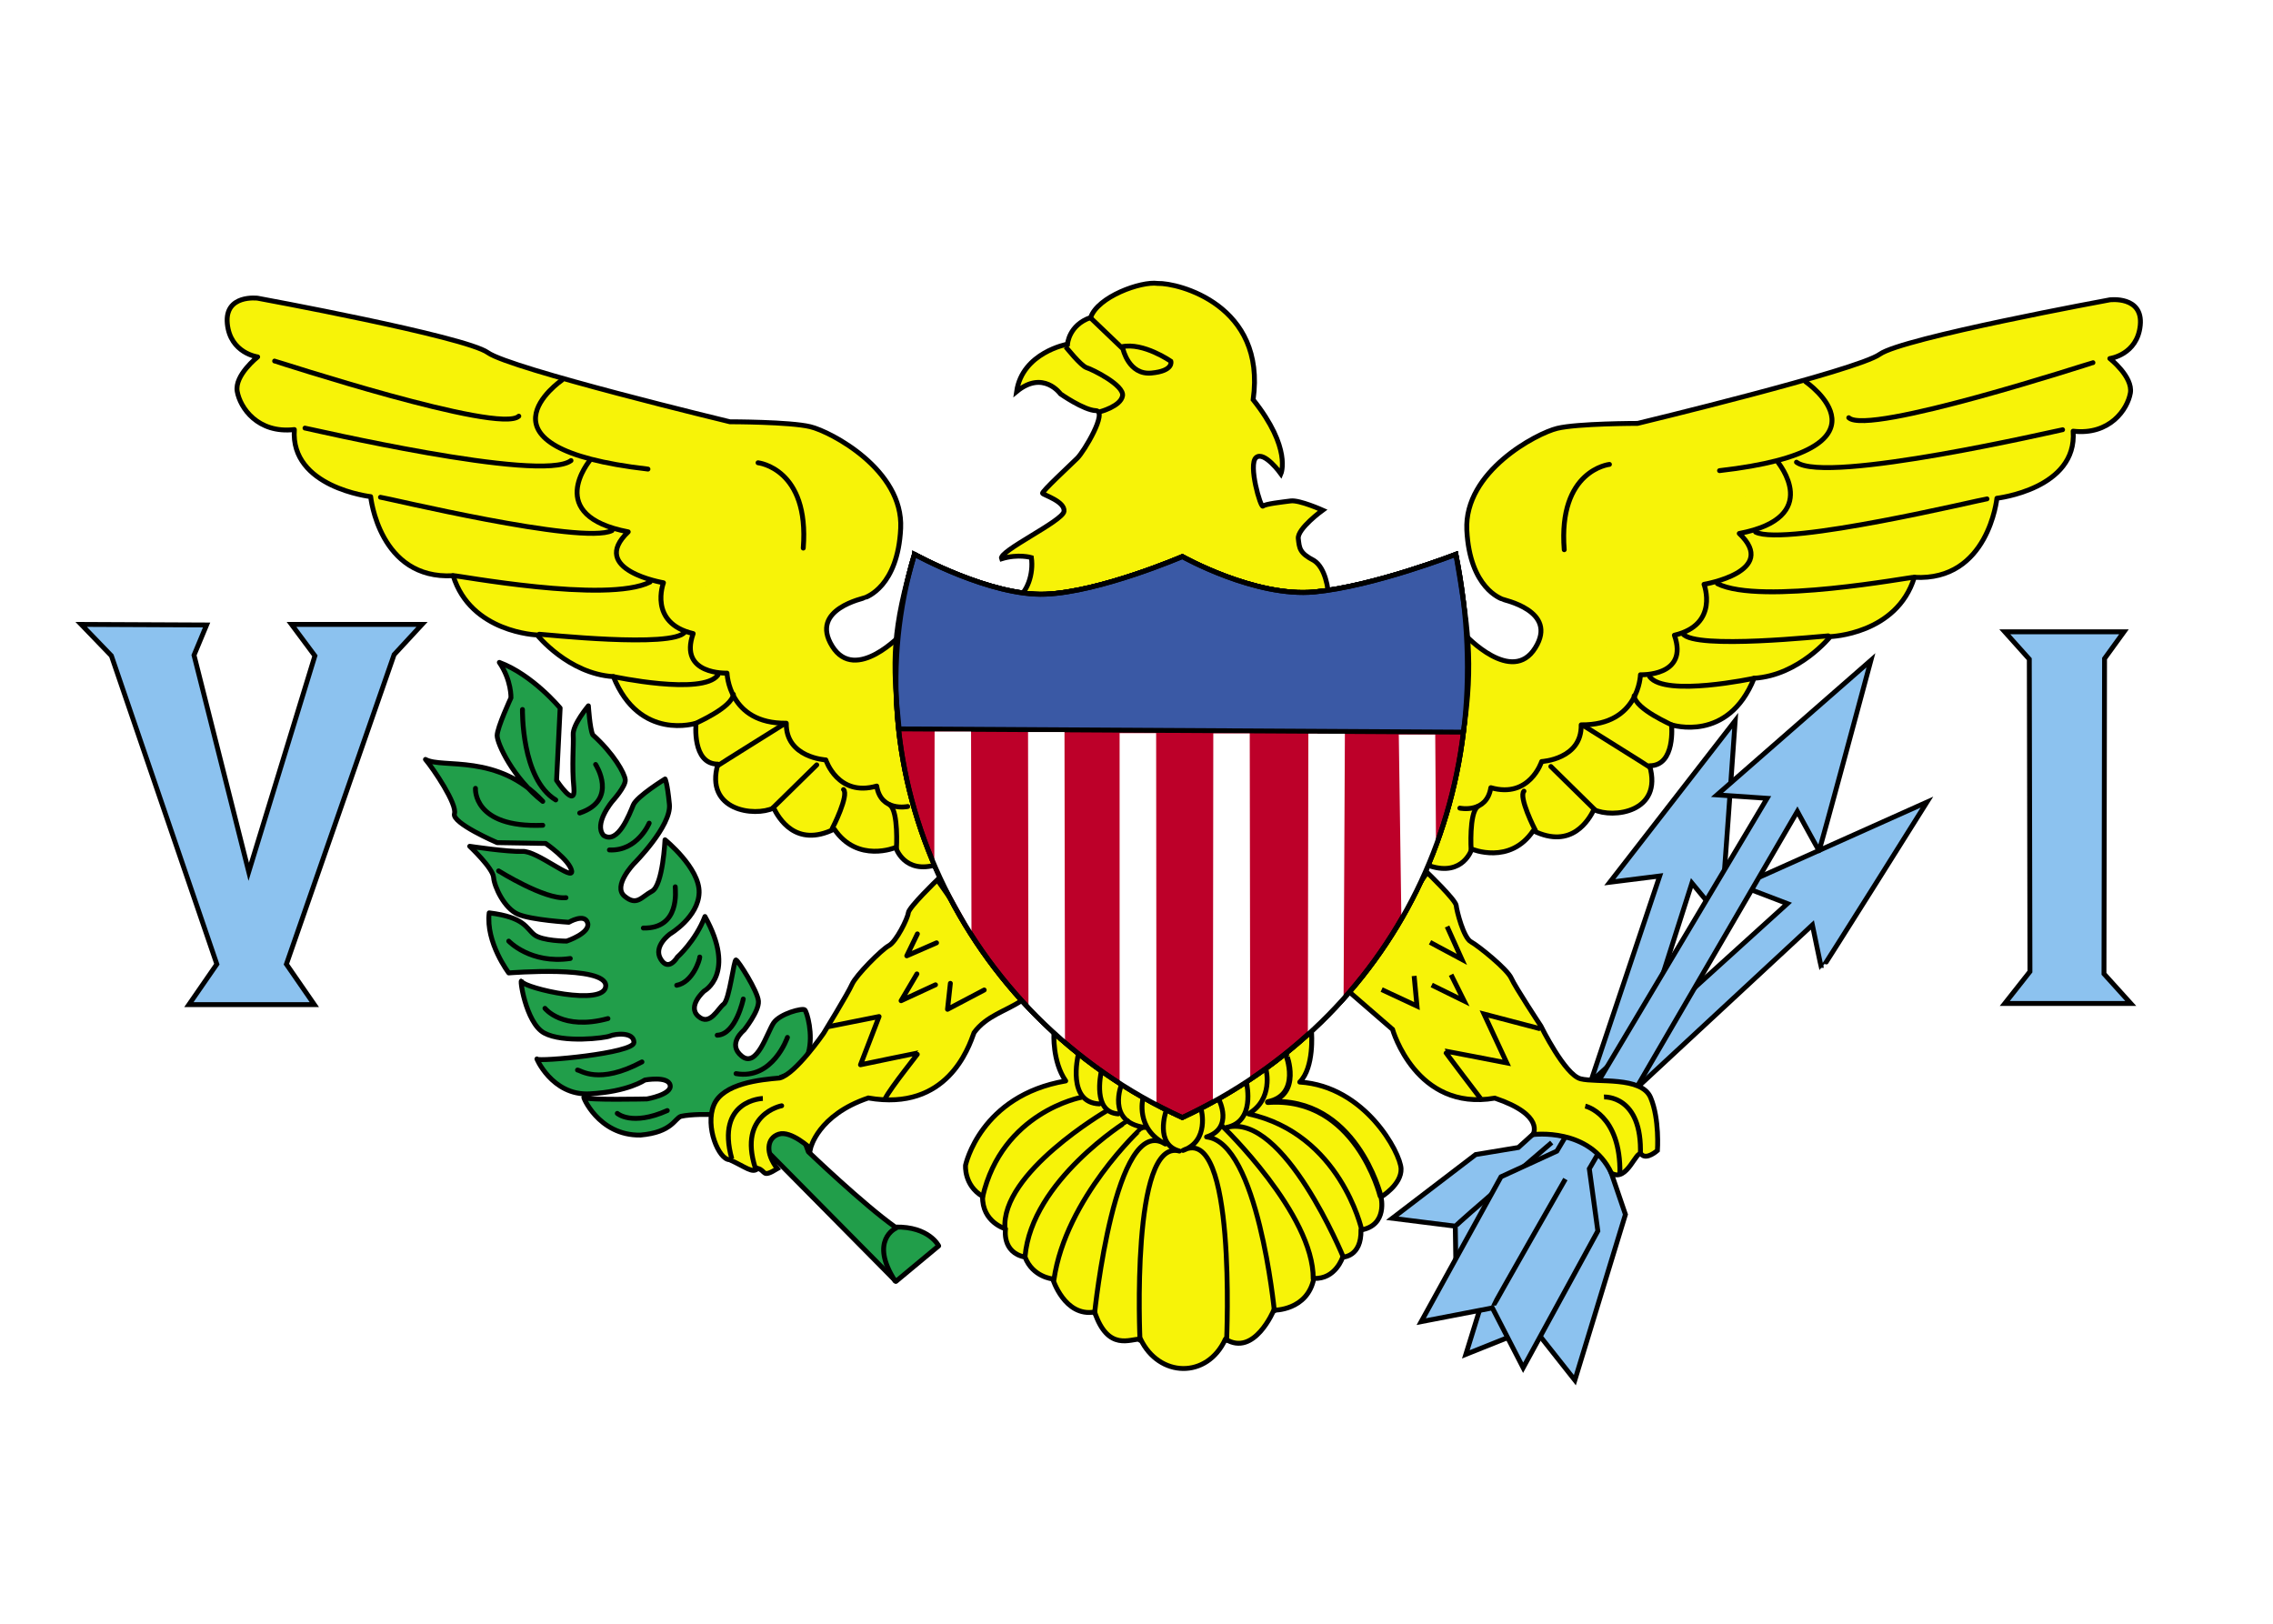
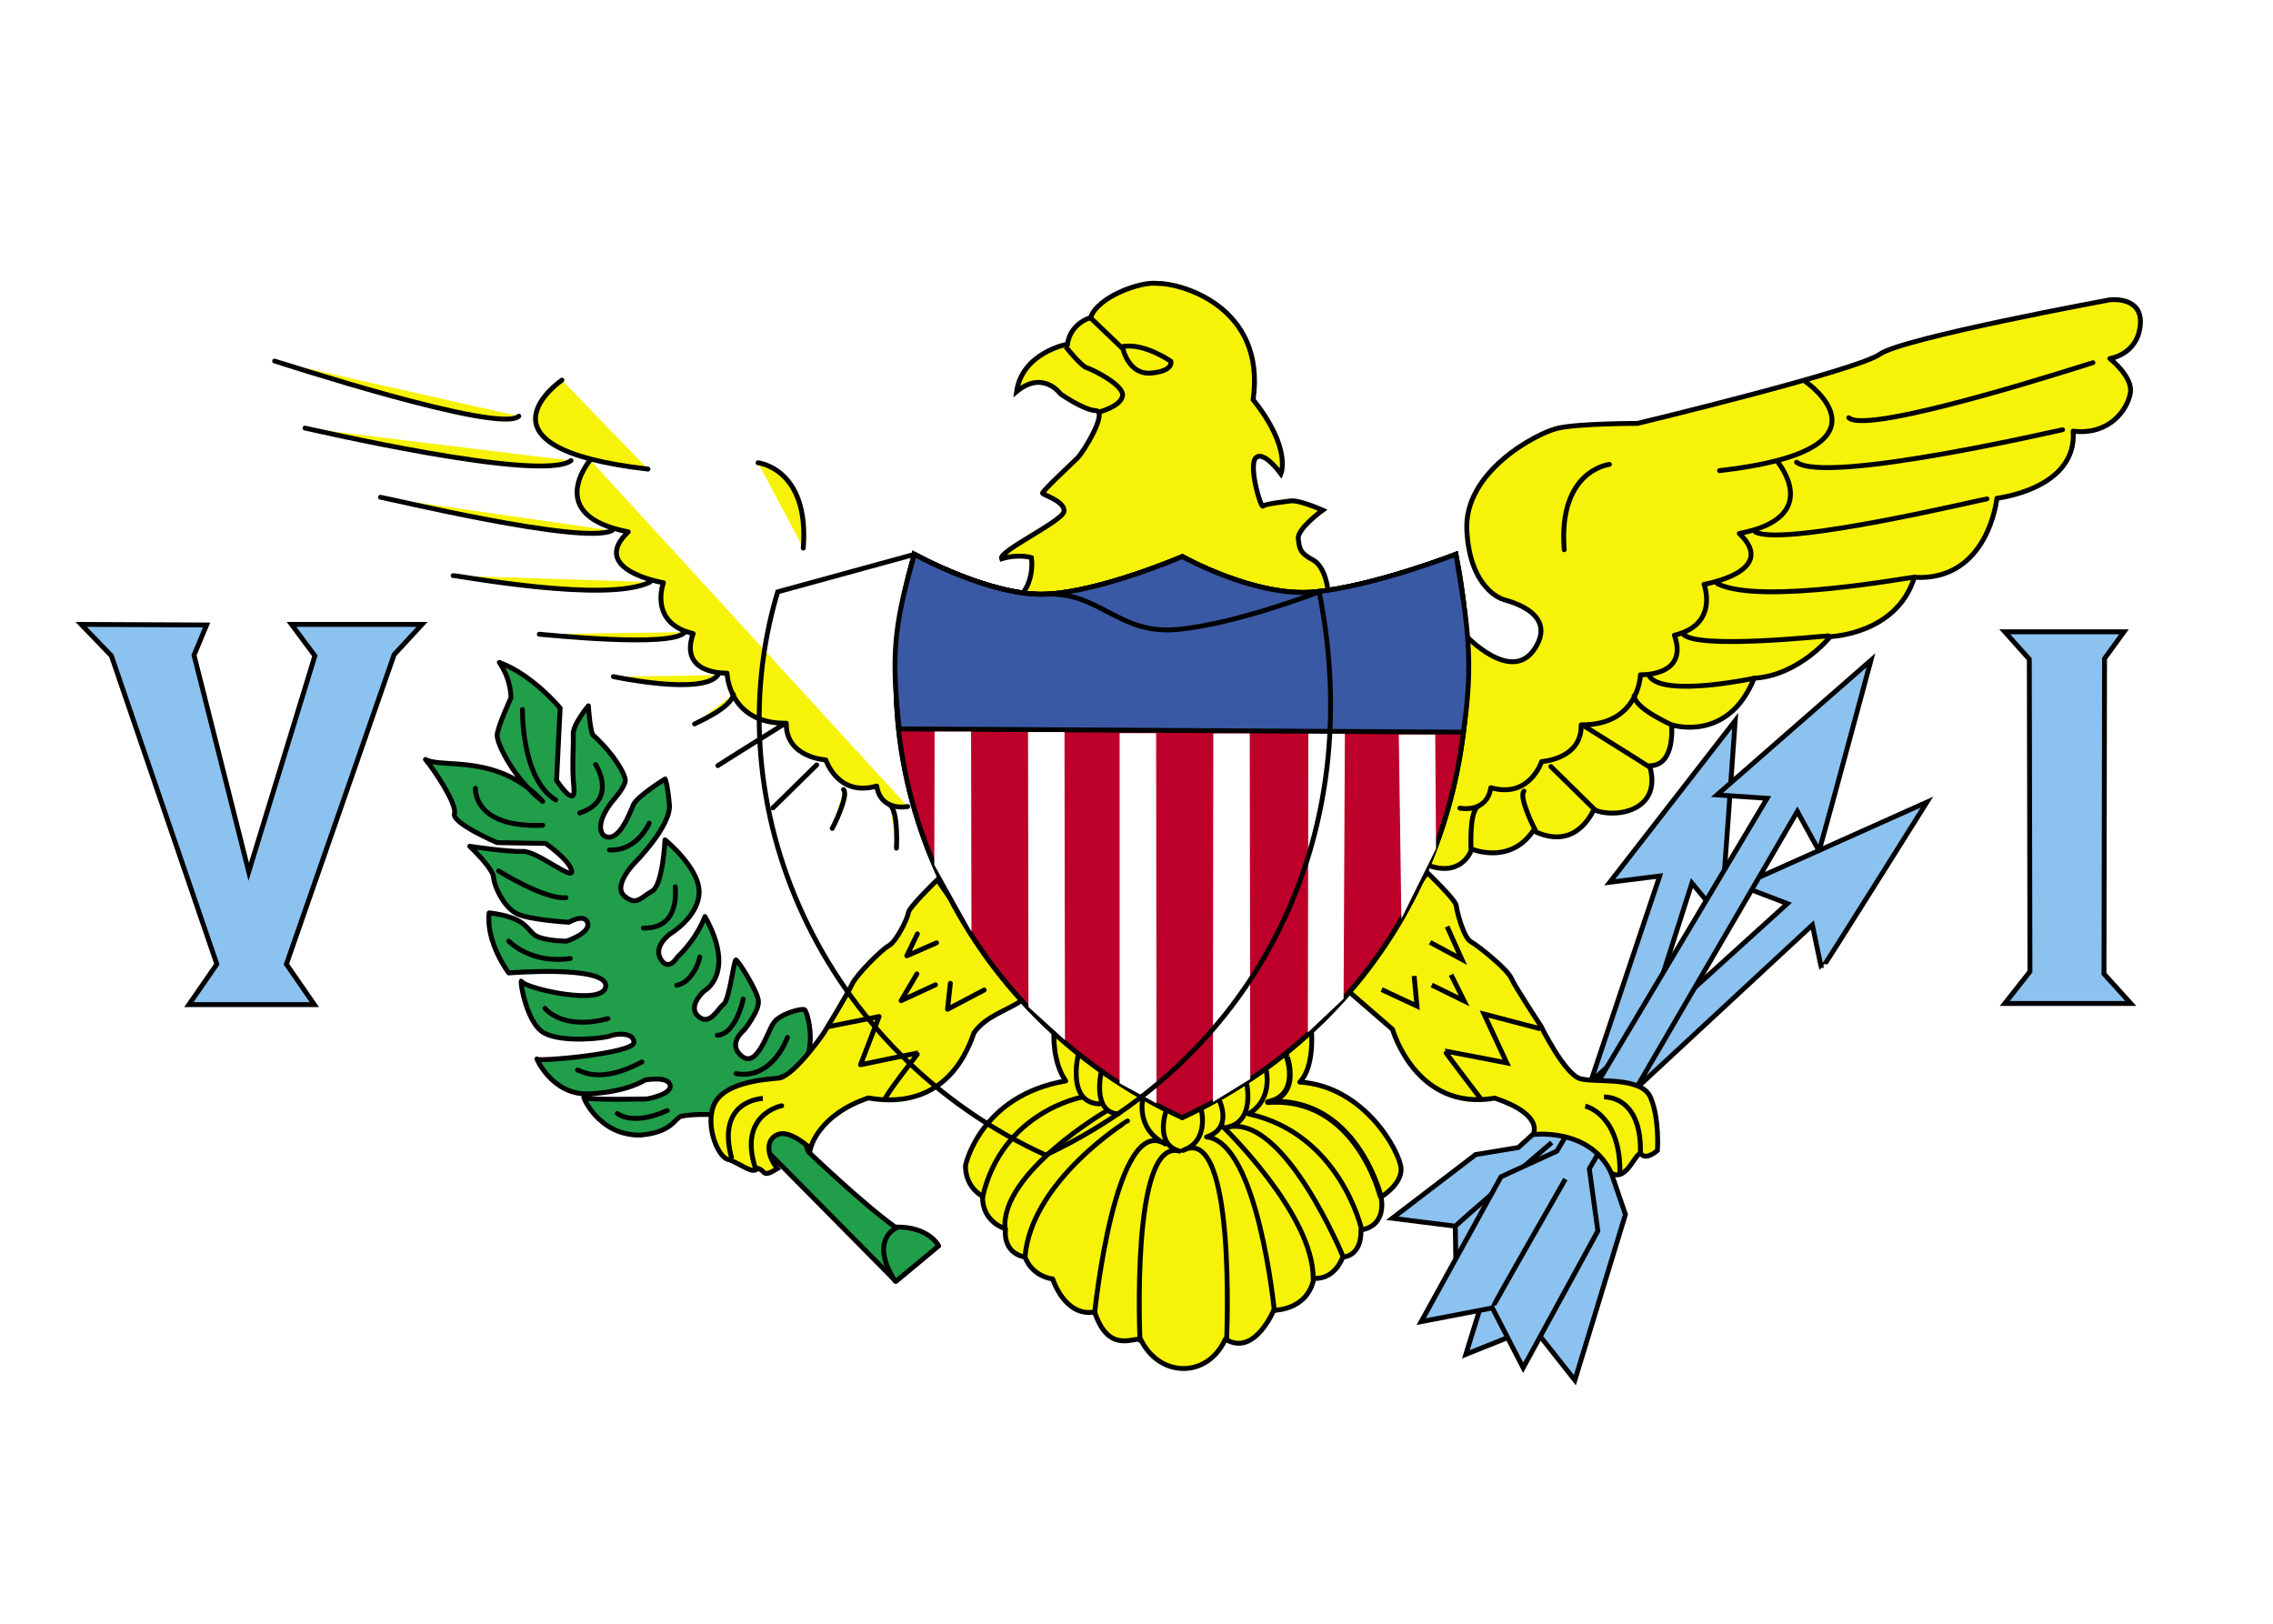
<svg xmlns="http://www.w3.org/2000/svg" width="28" height="20" fill="none" viewBox="0 0 28 20">
  <path fill="white" d="M0 0h28v20H0z" />
  <path fill="#F7F308" fill-rule="evenodd" stroke="black" stroke-width=".06" d="M16.367 7.378c0-.13-.043-.386-.181-.474-.179-.093-.179-.15-.193-.27-.014-.122.3-.35.3-.35s-.286-.128-.393-.114c-.106.014-.313.036-.342.064-.028.029-.185-.513-.085-.598.1-.086.306.2.306.2s.136-.314-.342-.913c.164-1.169-.926-1.44-1.176-1.432-.206-.029-.74.164-.826.42-.27.093-.285.328-.285.328s-.556.1-.627.584c.328-.27.541.029.541.029s.285.2.435.206c.15.008-.143.5-.228.585s-.442.413-.428.434.278.1.264.221-.812.492-.77.585c.207-.064.368-.015.368-.015.029.202-.052.435-.19.51z" clip-rule="evenodd" />
  <path fill="#F7F308" fill-rule="evenodd" stroke="black" stroke-linecap="round" stroke-linejoin="round" stroke-width=".06" d="M16.156 12.718s.036.429-.145.61c.805.051 1.24.871 1.248 1.067.008.197-.247.349-.247.349s.087.348-.247.406c.008.334-.225.334-.225.334s-.087.276-.355.262c-.08.4-.494.392-.494.392s-.24.58-.596.356c-.225.494-.82.472-1.045 0-.123-.007-.4.16-.566-.334-.37.065-.516-.407-.516-.407s-.247-.022-.341-.269c-.29-.057-.24-.348-.24-.348s-.29-.08-.283-.4c-.232-.137-.21-.384-.21-.384s.181-.857 1.234-1.038c-.167-.24-.145-.589-.145-.589z" clip-rule="evenodd" />
-   <path fill="#F7F308" fill-rule="evenodd" stroke="black" stroke-linejoin="round" stroke-width=".06" d="M11.112 7.804s-.573.617-.86.156.4-.591.408-.6c.01-.008.4-.13.435-.852s-.86-1.191-1.113-1.252c-.252-.061-.991-.061-.991-.061s-2.704-.652-2.982-.852c-.279-.2-2.835-.67-2.835-.67s-.409-.052-.374.313c.035.366.374.41.374.41s-.287.225-.252.425.252.522.704.47c-.052.713.94.826.94.826s.104 1.026 1.016.974c.218.704 1.035.73 1.035.73s.383.478.939.513c.322.8 1.018.574 1.018.574s-.053.504.269.504c-.165.574.452.652.687.54.06.121.27.495.747.26.287.426.757.226.757.226s.104.34.513.209c.409-.13-.443-2.826-.435-2.843Z" clip-rule="evenodd" />
  <path fill="#F7F308" fill-rule="evenodd" d="M9.338 5.7s.635.069.557 1.051z" clip-rule="evenodd" />
  <path stroke="black" stroke-linecap="round" stroke-linejoin="round" stroke-width=".06" d="M9.338 5.7s.635.069.557 1.051" />
  <path fill="#F7F308" fill-rule="evenodd" d="M6.922 4.682s-1.218.835 1.06 1.096z" clip-rule="evenodd" />
  <path stroke="black" stroke-linecap="round" stroke-linejoin="round" stroke-width=".06" d="M6.922 4.682s-1.218.835 1.06 1.096" />
  <path fill="#F7F308" fill-rule="evenodd" d="M7.27 5.665c-.01.017-.574.686.469.886-.496.47.434.627.434.627s-.19.495.366.626c-.183.512.417.487.417.487s.017.626.73.617c-.008.426.487.452.487.452s.148.46.627.322c.051.322.382.252.382.252" clip-rule="evenodd" />
  <path stroke="black" stroke-linecap="round" stroke-linejoin="round" stroke-width=".06" d="M7.27 5.665c-.01.017-.574.686.469.886-.496.47.434.627.434.627s-.19.495.366.626c-.183.512.417.487.417.487s.017.626.73.617c-.008.426.487.452.487.452s.148.46.627.322c.051.322.382.252.382.252" />
  <path fill="#F7F308" fill-rule="evenodd" d="M11.043 10.447s.026-.443-.078-.53z" clip-rule="evenodd" />
  <path stroke="black" stroke-linecap="round" stroke-linejoin="round" stroke-width=".06" d="M11.043 10.447s.026-.443-.078-.53" />
  <path fill="#F7F308" fill-rule="evenodd" d="M10.252 10.204c.008-.01.208-.41.139-.479z" clip-rule="evenodd" />
  <path stroke="black" stroke-linecap="round" stroke-linejoin="round" stroke-width=".06" d="M10.252 10.204c.008-.01.208-.41.139-.479" />
  <path fill="#F7F308" fill-rule="evenodd" d="m9.521 9.951.54-.53z" clip-rule="evenodd" />
  <path stroke="black" stroke-linecap="round" stroke-linejoin="round" stroke-width=".06" d="m9.521 9.951.54-.53" />
  <path fill="#F7F308" fill-rule="evenodd" d="M8.843 9.43c.009-.009.817-.513.817-.513z" clip-rule="evenodd" />
  <path stroke="black" stroke-linecap="round" stroke-linejoin="round" stroke-width=".06" d="M8.843 9.43c.009-.009.817-.513.817-.513" />
  <path fill="#F7F308" fill-rule="evenodd" d="M8.556 8.917c.01-.009.461-.2.478-.365z" clip-rule="evenodd" />
  <path stroke="black" stroke-linecap="round" stroke-linejoin="round" stroke-width=".06" d="M8.556 8.917c.01-.009.461-.2.478-.365" />
  <path fill="#F7F308" fill-rule="evenodd" d="M7.556 8.334s1.096.235 1.287-.018z" clip-rule="evenodd" />
  <path stroke="black" stroke-linecap="round" stroke-linejoin="round" stroke-width=".06" d="M7.556 8.334s1.096.235 1.287-.018" />
  <path fill="#F7F308" fill-rule="evenodd" d="M6.643 7.812c.044 0 1.644.174 1.792-.026z" clip-rule="evenodd" />
  <path stroke="black" stroke-linecap="round" stroke-linejoin="round" stroke-width=".06" d="M6.643 7.812c.044 0 1.644.174 1.792-.026" />
  <path fill="#F7F308" fill-rule="evenodd" d="M5.582 7.09c.027-.008 1.896.348 2.426.079z" clip-rule="evenodd" />
  <path stroke="black" stroke-linecap="round" stroke-linejoin="round" stroke-width=".06" d="M5.582 7.09c.027-.008 1.896.348 2.426.079" />
  <path fill="#F7F308" fill-rule="evenodd" d="M4.687 6.125c.043 0 2.487.592 2.852.41z" clip-rule="evenodd" />
  <path stroke="black" stroke-linecap="round" stroke-linejoin="round" stroke-width=".06" d="M4.687 6.125c.043 0 2.487.592 2.852.41" />
  <path fill="#F7F308" fill-rule="evenodd" d="M3.757 5.273c.017 0 2.912.679 3.277.4z" clip-rule="evenodd" />
  <path stroke="black" stroke-linecap="round" stroke-linejoin="round" stroke-width=".06" d="M3.757 5.273c.017 0 2.912.679 3.277.4" />
  <path fill="#F7F308" fill-rule="evenodd" d="M3.383 4.447c.009 0 2.773.905 3.008.679z" clip-rule="evenodd" />
  <path stroke="black" stroke-linecap="round" stroke-linejoin="round" stroke-width=".06" d="M3.383 4.447c.009 0 2.773.905 3.008.679" />
  <path fill="#F7F308" fill-rule="evenodd" stroke="black" stroke-linejoin="round" stroke-width=".06" d="M18.052 7.824s.574.617.86.156c.288-.46-.399-.591-.407-.6-.01-.008-.4-.13-.436-.852-.034-.722.861-1.191 1.114-1.252.251-.061.99-.061.99-.061s2.705-.652 2.983-.852 2.834-.67 2.834-.67.41-.052.375.313c-.036.366-.375.41-.375.41s.287.225.253.425c-.035.2-.253.522-.705.47.053.713-.939.826-.939.826s-.104 1.026-1.017.974c-.217.704-1.035.73-1.035.73s-.382.478-.939.513c-.321.8-1.017.574-1.017.574s.052.504-.27.504c.166.574-.452.652-.686.54-.061.121-.27.495-.748.26-.287.426-.757.226-.757.226s-.104.34-.513.209c-.408-.13.444-2.826.435-2.843Z" clip-rule="evenodd" />
  <path fill="#F7F308" fill-rule="evenodd" d="M19.826 5.72s-.635.069-.557 1.051z" clip-rule="evenodd" />
  <path stroke="black" stroke-linecap="round" stroke-linejoin="round" stroke-width=".06" d="M19.826 5.72s-.635.069-.557 1.051" />
  <path fill="#F7F308" fill-rule="evenodd" d="M22.243 4.702s1.217.835-1.061 1.095z" clip-rule="evenodd" />
  <path stroke="black" stroke-linecap="round" stroke-linejoin="round" stroke-width=".06" d="M22.243 4.702s1.217.835-1.061 1.095" />
  <path fill="#F7F308" fill-rule="evenodd" d="M21.895 5.684c.01.018.574.687-.47.887.496.47-.434.626-.434.626s.191.496-.365.627c.182.512-.418.487-.418.487s-.017.625-.73.617c.009.426-.487.452-.487.452s-.148.46-.626.322c-.052.322-.382.252-.382.252" clip-rule="evenodd" />
  <path stroke="black" stroke-linecap="round" stroke-linejoin="round" stroke-width=".06" d="M21.895 5.684c.01.018.574.687-.47.887.496.47-.434.626-.434.626s.191.496-.365.627c.182.512-.418.487-.418.487s-.017.625-.73.617c.009.426-.487.452-.487.452s-.148.46-.626.322c-.052.322-.382.252-.382.252" />
  <path fill="#F7F308" fill-rule="evenodd" d="M18.122 10.467s-.026-.443.078-.53z" clip-rule="evenodd" />
  <path stroke="black" stroke-linecap="round" stroke-linejoin="round" stroke-width=".06" d="M18.122 10.467s-.026-.443.078-.53" />
  <path fill="#F7F308" fill-rule="evenodd" d="M18.913 10.224c-.009-.01-.209-.41-.14-.479z" clip-rule="evenodd" />
  <path stroke="black" stroke-linecap="round" stroke-linejoin="round" stroke-width=".06" d="M18.913 10.224c-.009-.01-.209-.41-.14-.479" />
-   <path fill="#F7F308" fill-rule="evenodd" d="m19.643 9.971-.539-.53z" clip-rule="evenodd" />
  <path stroke="black" stroke-linecap="round" stroke-linejoin="round" stroke-width=".06" d="m19.643 9.971-.539-.53" />
  <path fill="#F7F308" fill-rule="evenodd" d="M20.322 9.45c-.009-.009-.817-.513-.817-.513z" clip-rule="evenodd" />
  <path stroke="black" stroke-linecap="round" stroke-linejoin="round" stroke-width=".06" d="M20.322 9.45c-.009-.009-.817-.513-.817-.513" />
  <path fill="#F7F308" fill-rule="evenodd" d="M20.609 8.937c-.01-.009-.462-.2-.479-.366z" clip-rule="evenodd" />
  <path stroke="black" stroke-linecap="round" stroke-linejoin="round" stroke-width=".06" d="M20.609 8.937c-.01-.009-.462-.2-.479-.366" />
  <path fill="#F7F308" fill-rule="evenodd" d="M21.609 8.354s-1.096.235-1.287-.018z" clip-rule="evenodd" />
  <path stroke="black" stroke-linecap="round" stroke-linejoin="round" stroke-width=".06" d="M21.609 8.354s-1.096.235-1.287-.018" />
  <path fill="#F7F308" fill-rule="evenodd" d="M22.521 7.832c-.044 0-1.643.174-1.791-.026z" clip-rule="evenodd" />
  <path stroke="black" stroke-linecap="round" stroke-linejoin="round" stroke-width=".06" d="M22.521 7.832c-.044 0-1.643.174-1.791-.026" />
  <path fill="#F7F308" fill-rule="evenodd" d="M23.582 7.11c-.026-.008-1.895.348-2.426.079z" clip-rule="evenodd" />
  <path stroke="black" stroke-linecap="round" stroke-linejoin="round" stroke-width=".06" d="M23.582 7.11c-.026-.008-1.895.348-2.426.079" />
  <path fill="#F7F308" fill-rule="evenodd" d="M24.477 6.145c-.043 0-2.486.592-2.851.409z" clip-rule="evenodd" />
  <path stroke="black" stroke-linecap="round" stroke-linejoin="round" stroke-width=".06" d="M24.477 6.145c-.043 0-2.486.592-2.851.409" />
-   <path fill="#F7F308" fill-rule="evenodd" d="M25.408 5.293c-.018 0-2.913.678-3.278.4z" clip-rule="evenodd" />
  <path stroke="black" stroke-linecap="round" stroke-linejoin="round" stroke-width=".06" d="M25.408 5.293c-.018 0-2.913.678-3.278.4" />
  <path fill="#F7F308" fill-rule="evenodd" d="M25.782 4.467c-.01 0-2.774.904-3.008.678z" clip-rule="evenodd" />
  <path stroke="black" stroke-linecap="round" stroke-linejoin="round" stroke-width=".06" d="M25.782 4.467c-.01 0-2.774.904-3.008.678" />
  <path fill="#8CC2EF" fill-rule="evenodd" stroke="black" stroke-width=".06" d="M21.375 8.877s-.17 2.43-.178 2.424c-.009-.005-.355-.424-.355-.424l-1.069 3.351.25.731L19.4 17l-.514-.65-.829.332.666-2.149.615-.442 1.107-3.301-.615.077z" clip-rule="evenodd" />
  <path fill="#8CC2EF" fill-rule="evenodd" stroke="black" stroke-width=".06" d="M23.737 9.88s-1.293 2.063-1.297 2.055-.114-.542-.114-.542l-2.124 1.971-2.268 2.189-.007-.45-.776-.097 1.027-.785.526-.087 3.314-3.004-.579-.221z" clip-rule="evenodd" />
  <path stroke="black" stroke-width=".06" d="M17.935 15.099c.014-.03 1.18-1.026 1.18-1.026" />
  <path fill="#8CC2EF" fill-rule="evenodd" stroke="black" stroke-width=".06" d="M23.047 8.133s-.632 2.353-.64 2.345a38 38 0 0 1-.266-.484l-2.563 4.402.105.766-.92 1.685-.379-.737-.877.169.983-1.784.688-.316 2.59-4.346-.617-.042z" clip-rule="evenodd" />
  <path stroke="black" stroke-width=".06" d="M18.399 16.082c0-.014.884-1.559.884-1.559" />
  <path fill="#8CC2EF" fill-rule="evenodd" stroke="black" stroke-width=".06" d="m1 7.691 1.545.007-.155.372.674 2.668.815-2.66-.288-.387h1.608l-.344.372-1.327 3.813.344.498H2.327l.344-.498-1.299-3.799zM24.696 7.782h1.468l-.239.33-.007 3.883.33.365h-1.552l.31-.393-.008-3.848z" clip-rule="evenodd" />
  <path stroke="black" stroke-width=".06" d="M13.128 4.271s.188.237.258.258.464.215.442.346-.28.197-.28.197M13.439 3.92l.394.377s.07.324.35.298.24-.145.24-.145-.337-.236-.604-.179" />
  <path fill="#219E4A" fill-rule="evenodd" stroke="black" stroke-linejoin="round" stroke-width=".06" d="m11.037 15.783.526-.437s-.116-.241-.535-.232c-.392-.277-1.07-.927-1.07-.927l-.339-.919s.277-.08.34-.303c.062-.223-.018-.5-.045-.526s-.304.045-.384.16c-.08.117-.205.562-.392.41-.187-.15.027-.32.027-.32s.187-.232.178-.357-.25-.5-.276-.508c-.027-.01-.08.49-.152.544-.071.053-.17.276-.312.151-.143-.124.071-.312.071-.312s.401-.214.01-.918c-.117.303-.34.5-.34.5s-.107.186-.204.026c-.099-.16.115-.312.115-.312s.348-.205.357-.508-.42-.651-.42-.651-.026.561-.16.633-.187.187-.338.062.115-.401.115-.401.464-.464.437-.731c-.026-.268-.053-.312-.053-.312s-.348.214-.392.32c-.045.108-.188.491-.366.375-.125-.142.107-.419.107-.419s.17-.187.16-.267c-.008-.08-.142-.321-.4-.553-.036-.072-.054-.357-.054-.357s-.196.232-.187.357c.008.125-.019.374.008.65.027.277-.213-.089-.213-.089l.044-.891s-.339-.41-.749-.562c.152.223.143.437.143.437s-.17.366-.17.464.196.526.562.811c-.553-.597-1.24-.401-1.445-.517.099.116.393.553.357.669-.035.116.526.356.526.356l.598.01s.294.204.32.338-.427-.25-.606-.24c-.178.008-.65-.063-.65-.063s.285.267.294.383.133.384.303.455.624.098.624.098.196-.116.232.009c.035.125-.259.223-.259.223s-.303 0-.4-.08c-.1-.08-.117-.214-.554-.268-.044.366.241.74.241.74s1.203-.098 1.195.16c-.01.26-.999.027-1.034-.053s.044.509.276.633c.232.125.749.063.811.036s.294-.053.294.08c0 .134-1.176.24-1.194.205s.178.455.65.428c.473-.026.678-.17.678-.17s.286-.053.312.063-.285.17-.285.17-.749.017-.776-.018c-.026-.036.17.473.696.463.392-.035.419-.205.499-.231.116-.027.365-.027.401-.018s.66.446.66.446z" clip-rule="evenodd" />
  <path stroke="black" stroke-linecap="round" stroke-linejoin="round" stroke-width=".06" d="M6.436 8.739s-.017.856.41 1.114M7.337 9.416s.285.437-.196.598M5.857 9.71s-.036.49.829.455M7.997 10.139s-.143.347-.49.33M8.318 10.923c0 .045.062.517-.393.508M6.142 10.727s.57.357.83.33M6.267 11.592s.267.285.758.214M8.62 11.788c0 .036-.088.312-.284.348M6.713 12.42s.214.278.776.126M9.156 12.305s-.09.437-.321.446M9.7 12.778s-.179.526-.633.446M7.604 13.714s.179.16.616-.035M7.114 13.18c.036 0 .259.186.794-.1M11.036 15.128s-.333.148-.01.65" />
  <path fill="#F7F308" fill-rule="evenodd" stroke="black" stroke-width=".06" d="M17.58 10.746s.35.336.358.406c.007.07.091.4.182.448.091.05.448.337.497.449.05.112.364.588.364.588s.295.602.49.651c.197.05.75-.035.862.231s.084.652.084.652-.133.119-.196.048-.175.35-.371.231c-.267-.568-.966-.475-.966-.475s.154-.239-.47-.449c-.973.168-1.26-.847-1.26-.847l-.554-.48z" clip-rule="evenodd" />
  <path fill="#F7F308" fill-rule="evenodd" d="m17.02 12.189.435.203-.035-.371" clip-rule="evenodd" />
  <path stroke="black" stroke-width=".06" d="m17.02 12.189.435.203-.035-.371" />
  <path fill="#F7F308" fill-rule="evenodd" d="m17.637 12.133.399.196-.161-.323" clip-rule="evenodd" />
  <path stroke="black" stroke-width=".06" d="m17.637 12.133.399.196-.161-.323" />
  <path fill="#F7F308" fill-rule="evenodd" d="m17.616 11.607.392.21-.182-.405" clip-rule="evenodd" />
  <path stroke="black" stroke-width=".06" d="m17.616 11.607.392.21-.182-.405" />
  <path fill="#F7F308" fill-rule="evenodd" d="M18.24 13.533s-.449-.588-.442-.588.763.147.763.147l-.28-.602.694.182" clip-rule="evenodd" />
  <path stroke="black" stroke-width=".06" d="M18.24 13.533s-.449-.588-.442-.588.763.147.763.147l-.28-.602.694.182" />
  <path fill="#F7F308" fill-rule="evenodd" d="M19.528 13.624s.44.098.427.834z" clip-rule="evenodd" />
  <path stroke="black" stroke-width=".06" d="M19.528 13.624s.44.098.427.834" />
  <path fill="#F7F308" fill-rule="evenodd" d="M19.759 13.512s.476-.028.448.715z" clip-rule="evenodd" />
  <path stroke="black" stroke-width=".06" d="M19.759 13.512s.476-.028.448.715" />
  <path fill="#F7F308" fill-rule="evenodd" stroke="black" stroke-width=".06" d="M11.546 10.837s-.35.337-.357.406c-.007.07-.149.356-.24.405s-.405.365-.454.477-.35.603-.35.603-.344.5-.54.55c-.24.02-.699.066-.811.332-.112.267.061.674.192.674.196.087.286.176.349.107.106.031.045.123.241.004-.149-.192-.133-.376.016-.425.15-.05.392.176.392.176s.089-.412.712-.622c.973.168 1.235-.618 1.303-.805.153-.209.392-.264.588-.396z" clip-rule="evenodd" />
  <path stroke="black" stroke-linecap="round" stroke-linejoin="round" stroke-width=".06" d="m12.124 12.194-.452.238.035-.32M11.524 12.13l-.424.196.195-.33M11.537 11.613l-.367.16.131-.27M10.905 13.53c.068-.136.414-.562.407-.562s-.712.147-.712.147l.229-.594-.617.123M9.629 13.62s-.536.1-.326.762" />
  <path stroke="black" stroke-width=".06" d="M9.397 13.53s-.585.016-.382.744" />
  <path stroke="black" stroke-linecap="round" stroke-linejoin="round" stroke-width=".07" d="M15.844 12.994c0-.007.195.494-.226.581 1.082-.08 1.387 1.154 1.387 1.154" />
  <path stroke="black" stroke-linecap="round" stroke-linejoin="round" stroke-width=".06" d="M15.596 13.176s.095.363-.217.544c1.132.247 1.394 1.423 1.394 1.423" />
  <path stroke="black" stroke-linecap="round" stroke-linejoin="round" stroke-width=".06" d="M15.357 13.343c0 .014.109.472-.247.544.704-.189 1.438 1.598 1.438 1.598" />
  <path stroke="black" stroke-linecap="round" stroke-linejoin="round" stroke-width=".06" d="M15.016 13.546s.181.349-.153.458c.632.065.835 2.141.835 2.141" />
  <path stroke="black" stroke-linecap="round" stroke-linejoin="round" stroke-width=".06" d="M14.798 13.67s.102.384-.225.5c.66-.348.537 2.338.537 2.338M14.362 13.691s-.138.407.167.487c-.602-.167-.486 2.33-.486 2.33" />
  <path stroke="black" stroke-linecap="round" stroke-linejoin="round" stroke-width=".06" d="M14.079 13.532s-.095.37.276.559c-.617-.393-.871 2.083-.871 2.083M15.06 13.873s1.125 1.081 1.117 1.88M13.28 13.001c0 .008-.138.581.262.596M13.563 13.212c0 .015-.108.487.211.508" />
-   <path stroke="black" stroke-linecap="round" stroke-linejoin="round" stroke-width=".06" d="M13.818 13.35s-.196.472.283.537M14.065 13.895c-.008 0-.937.864-1.082 1.866" />
  <path stroke="black" stroke-linecap="round" stroke-linejoin="round" stroke-width=".06" d="M13.89 13.807c-.007 0-1.183.734-1.263 1.67M13.63 13.684s-1.308.762-1.25 1.452M13.317 13.517s-.973.181-1.213 1.227" />
  <path stroke="black" stroke-width=".06" d="M11.265 6.828s.94.519 1.615.49c.674-.027 1.685-.462 1.685-.462s.898.505 1.629.435c.73-.07 1.741-.463 1.741-.463.604 3.014-.772 5.72-3.37 6.937-2.757-1.26-4.096-4.288-3.3-6.937Z" />
  <path fill="#BD0029" fill-rule="evenodd" stroke="black" stroke-width=".06" d="M11.265 6.827s.94.52 1.615.492c.674-.028 1.685-.464 1.685-.464s.898.506 1.629.436c.73-.07 1.74-.464 1.74-.464.605 3.015-.772 5.72-3.37 6.938-2.756-1.26-4.095-4.288-3.3-6.938Z" clip-rule="evenodd" />
  <path fill="#3A59A5" fill-rule="evenodd" stroke="black" stroke-width=".06" d="M11.265 6.827s.235.13.554.257c.32.126.723.249 1.06.235.675-.028 1.686-.464 1.686-.464s.898.506 1.629.436c.73-.07 1.74-.464 1.74-.464.148.876.222 1.323.092 2.191l-6.95-.04c-.088-.867-.083-1.22.189-2.15Z" clip-rule="evenodd" />
  <path fill="white" fill-rule="evenodd" d="m11.513 9.011-.004 1.642.458.822-.005-2.464zM12.664 9.017l.005 3.386.45.409-.006-3.795zM13.792 9.03v4.313l.454.247-.004-4.56zM17.68 9.048l.01 1.405-.427.863-.032-2.268zM16.567 9.038l-.016 3.264-.44.415.006-3.68zM15.395 9.034l.006 4.257-.46.283.005-4.54z" clip-rule="evenodd" />
-   <path stroke="black" stroke-width=".06" d="M11.265 6.828s.94.519 1.615.49c.674-.027 1.685-.462 1.685-.462s.898.505 1.629.435c.73-.07 1.741-.463 1.741-.463.604 3.014-.772 5.72-3.37 6.937-2.757-1.26-4.096-4.288-3.3-6.937Z" />
+   <path stroke="black" stroke-width=".06" d="M11.265 6.828s.94.519 1.615.49s.898.505 1.629.435c.73-.07 1.741-.463 1.741-.463.604 3.014-.772 5.72-3.37 6.937-2.757-1.26-4.096-4.288-3.3-6.937Z" />
</svg>